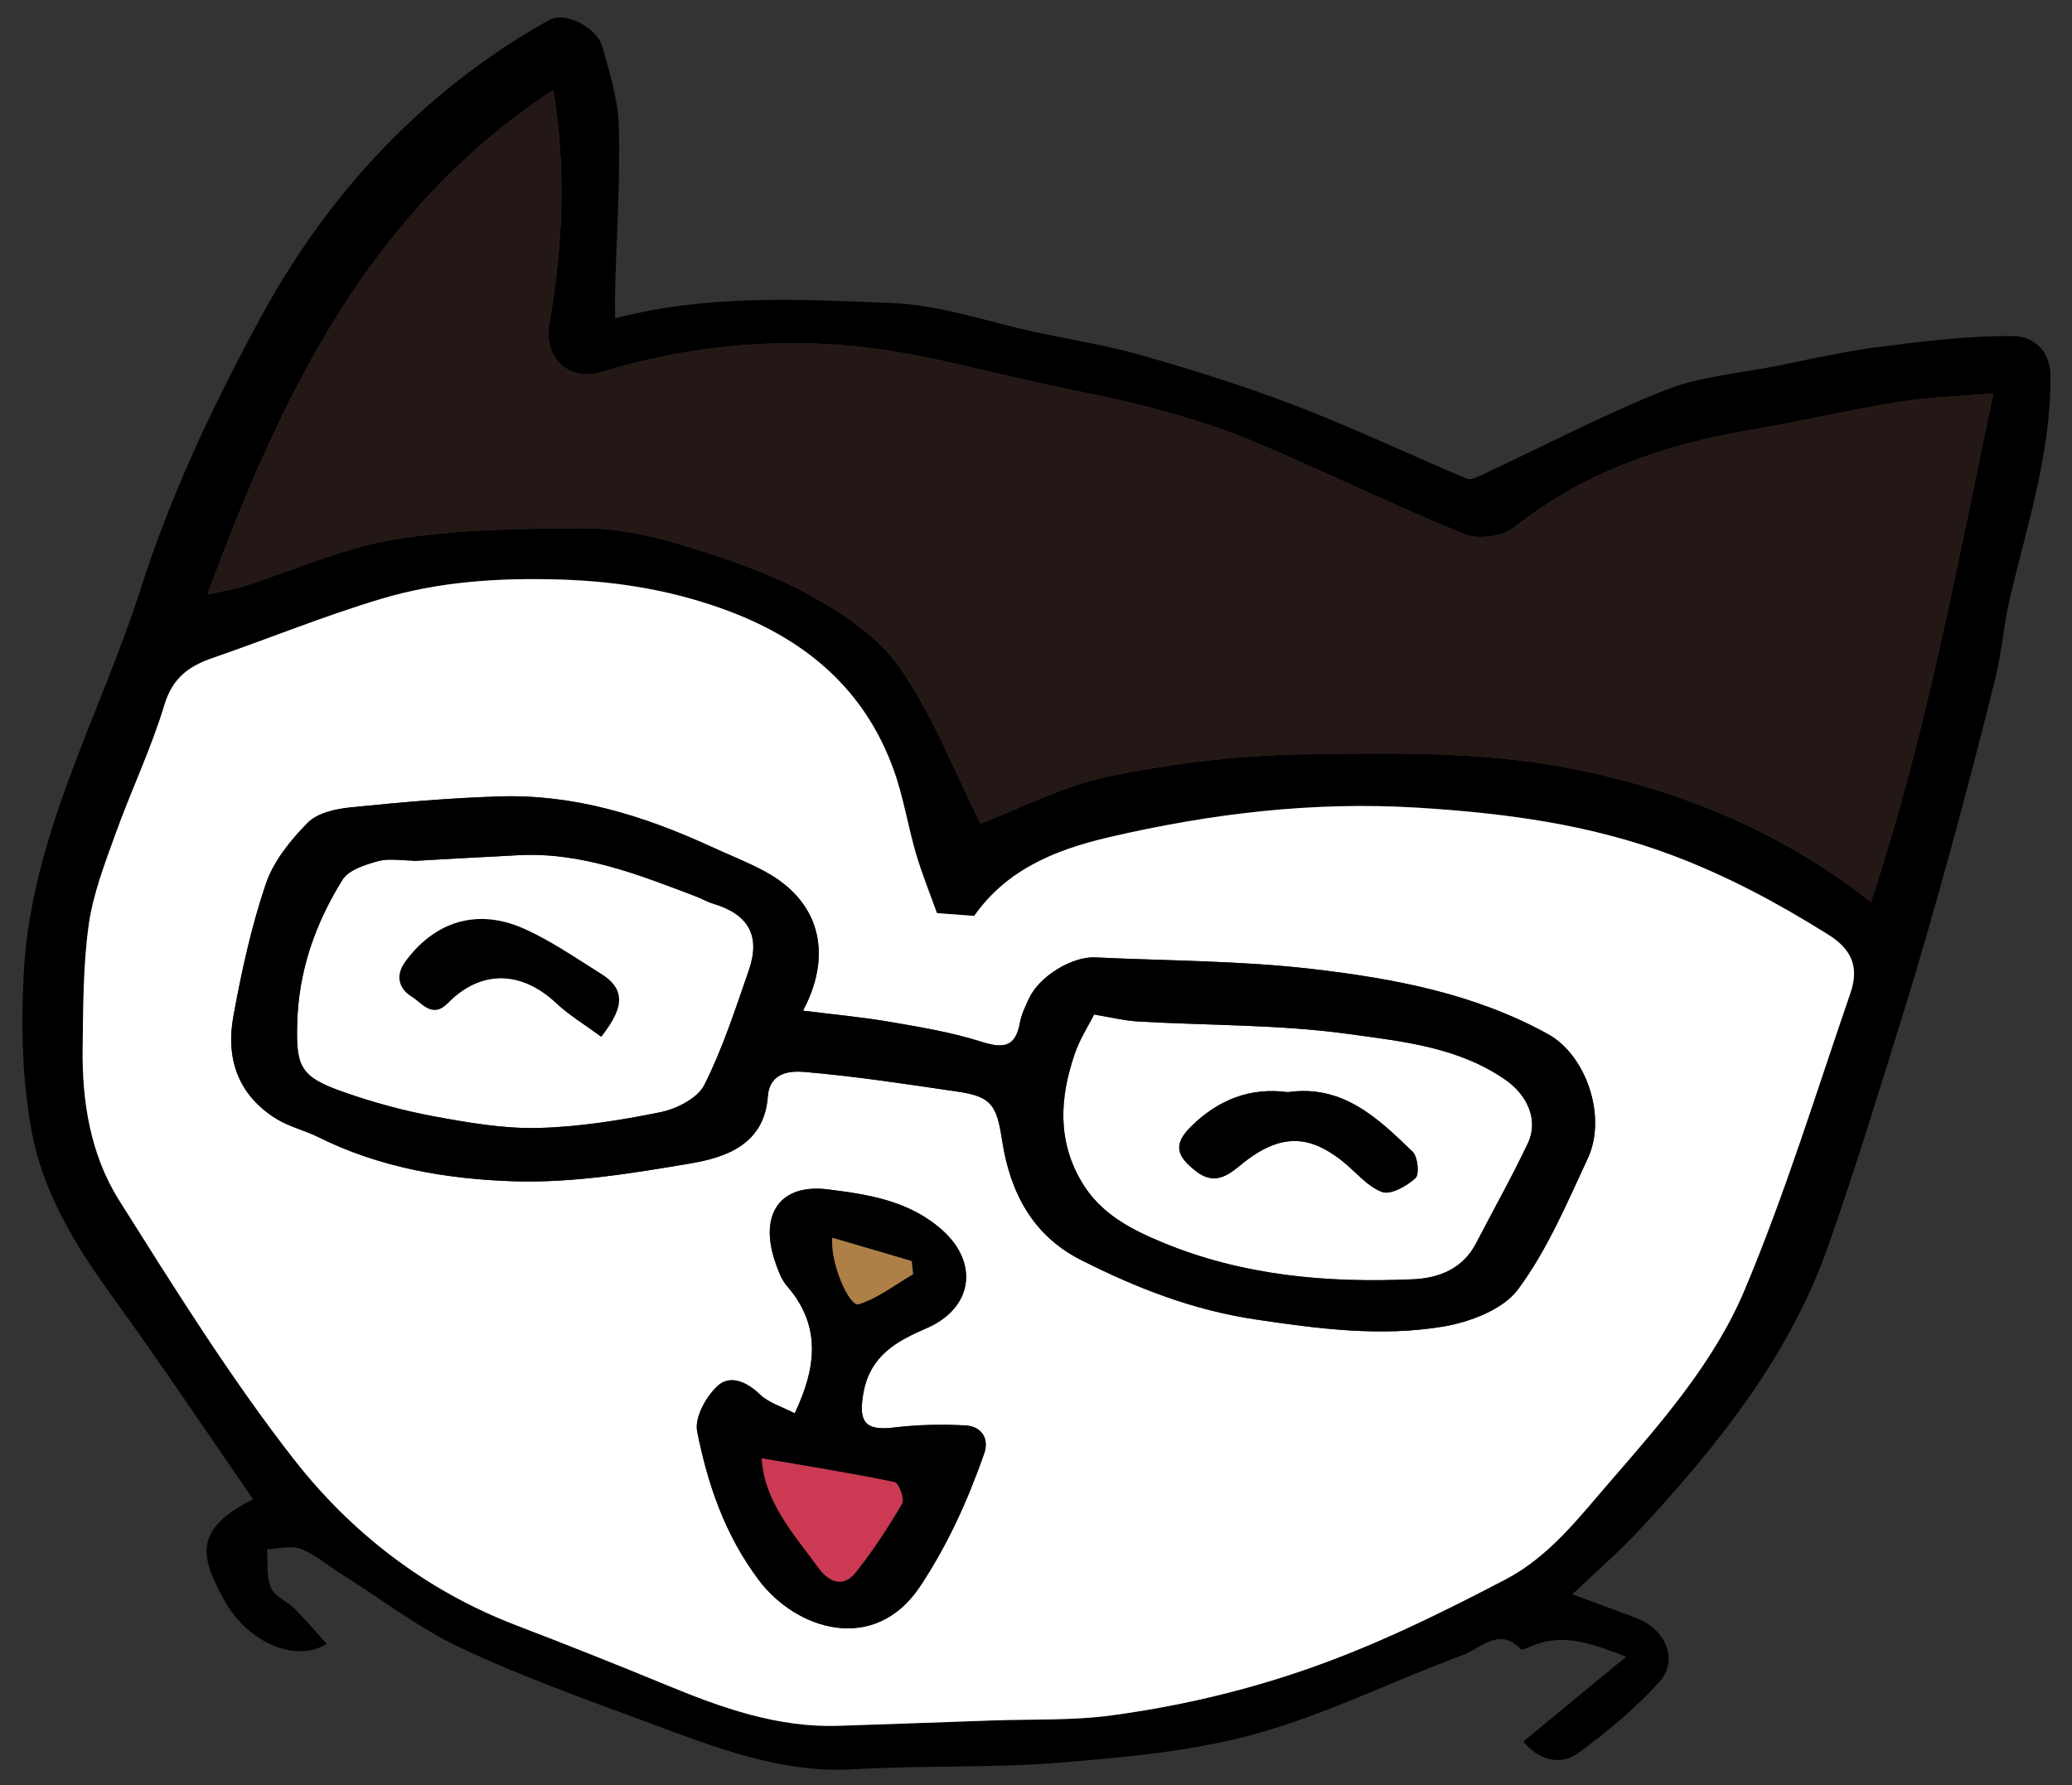
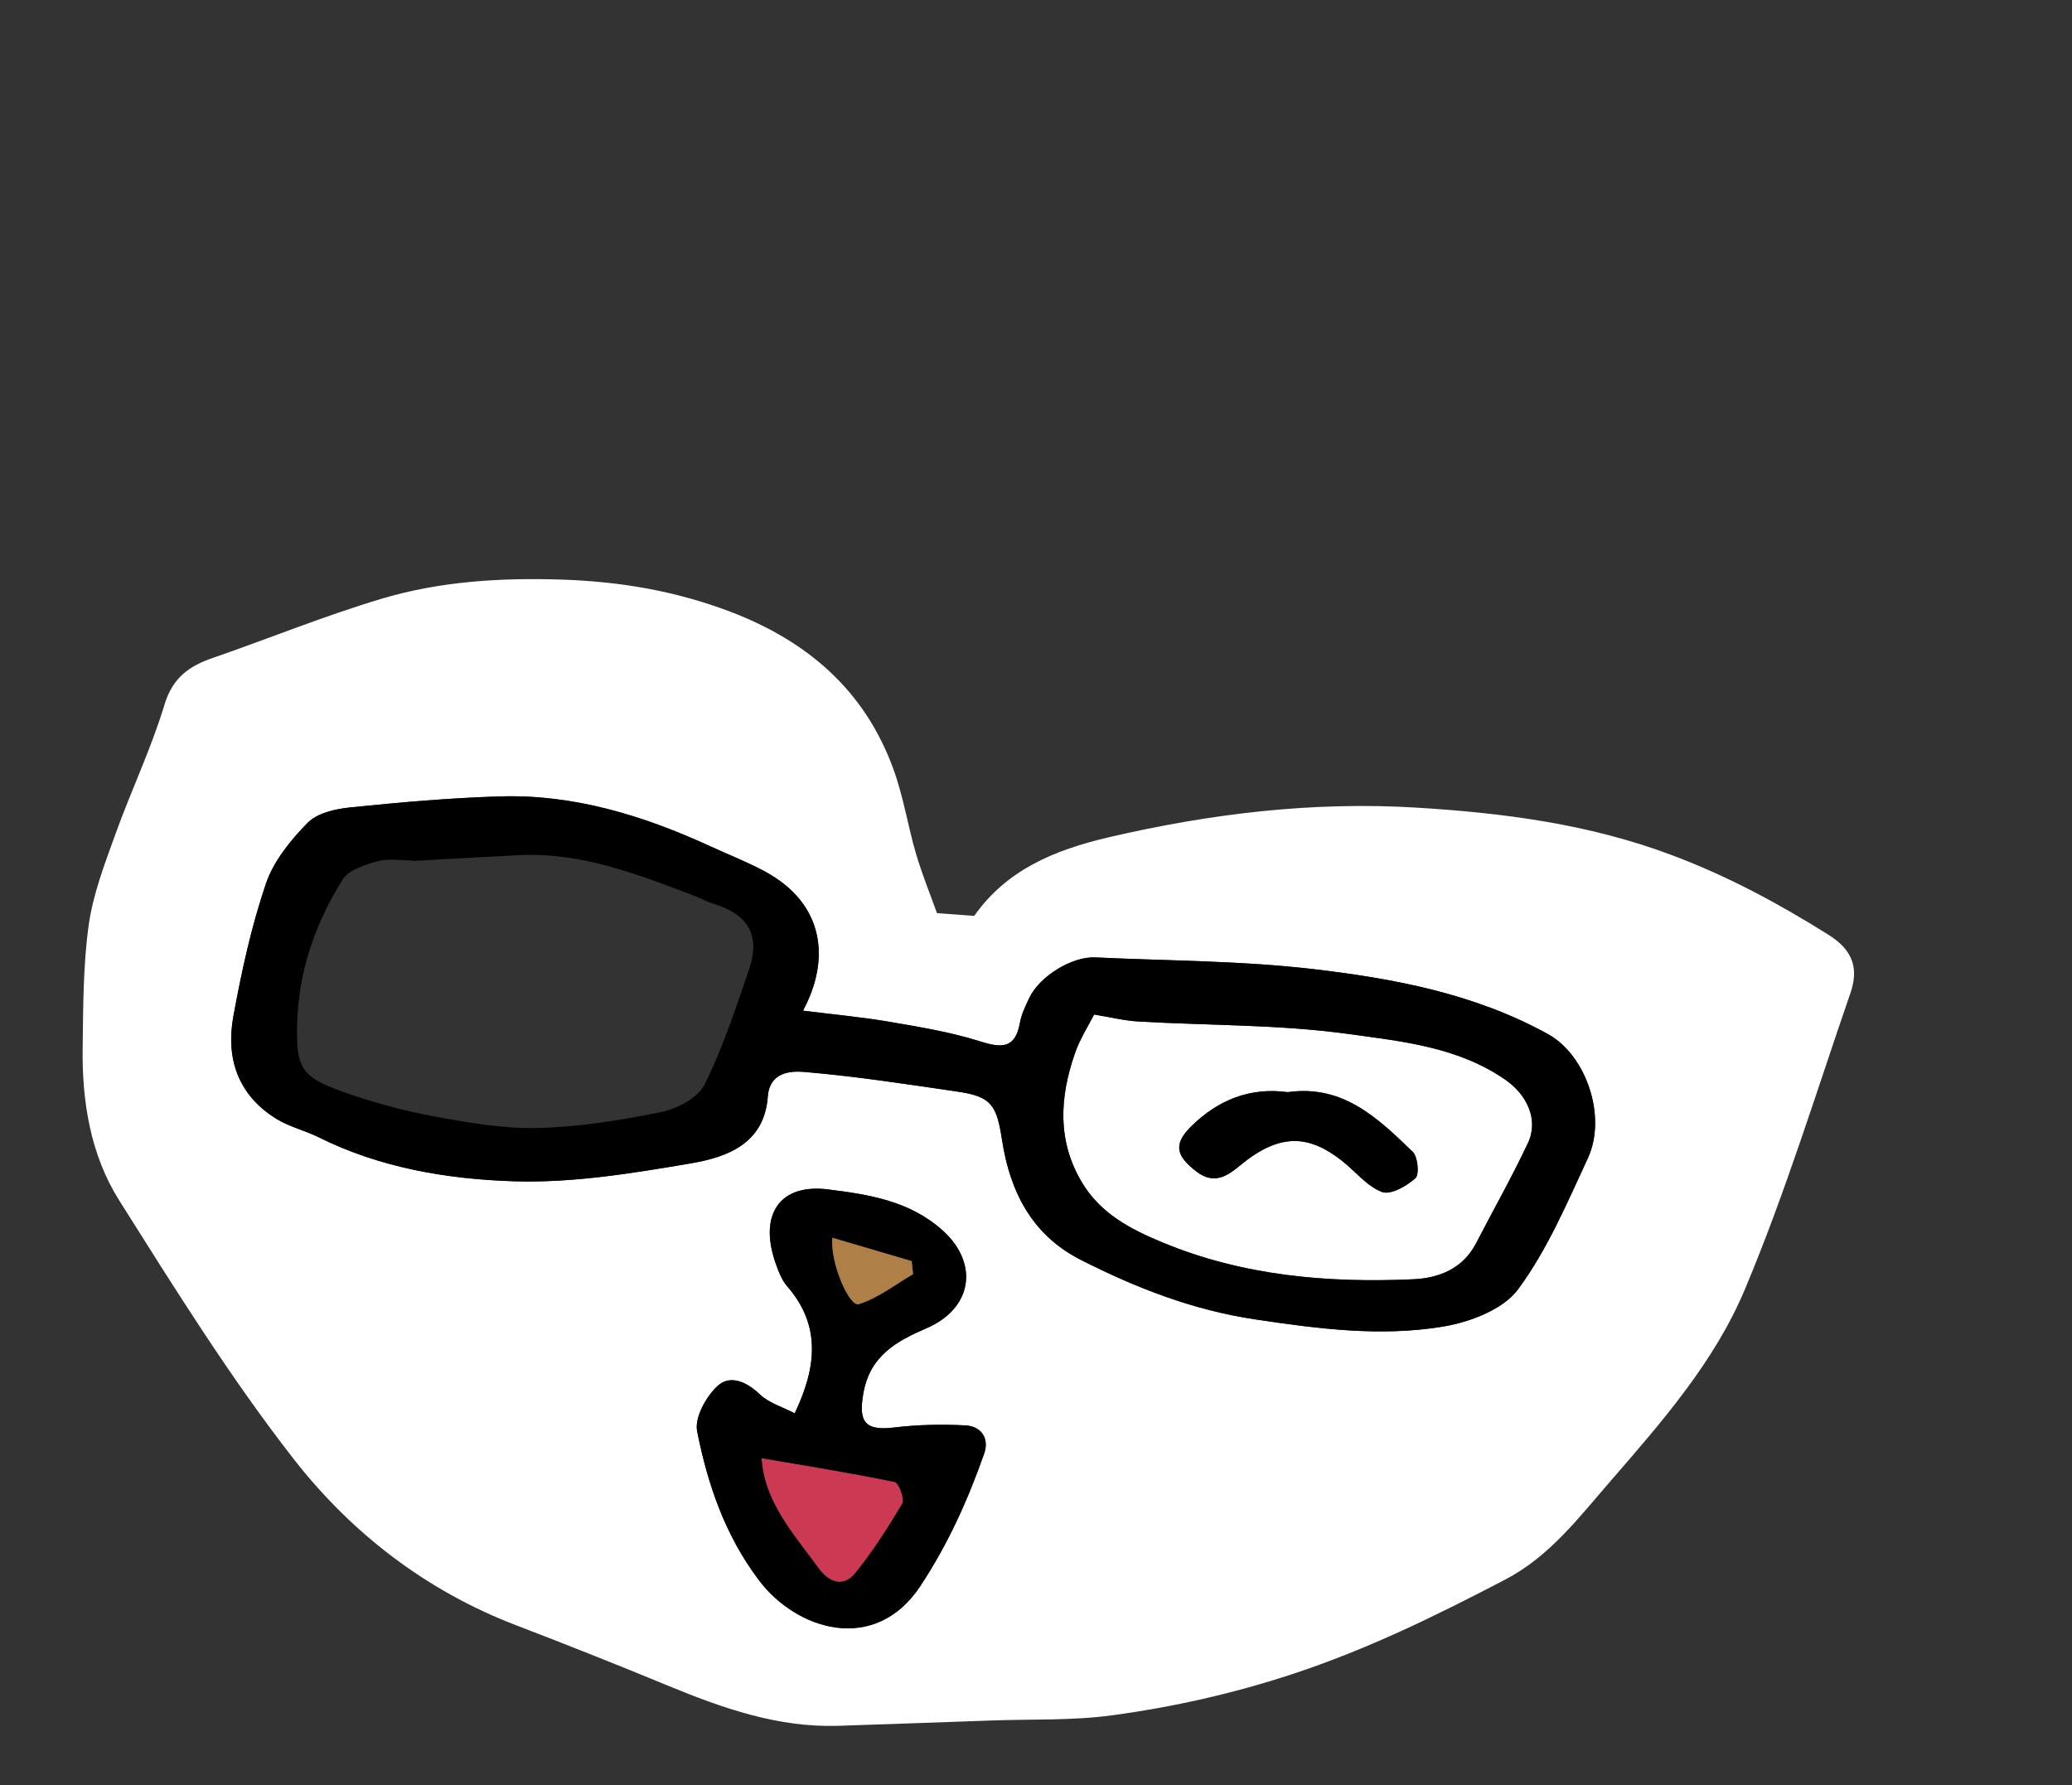
<svg xmlns="http://www.w3.org/2000/svg" version="1.1" id="レイヤー_1" x="0px" y="0px" width="192.667px" height="166px" viewBox="0 0 192.667 166" enable-background="new 0 0 192.667 166" xml:space="preserve">
  <rect x="0" y="0" width="192.667" height="166" fill="#333333" stroke="none" />
  <g id="XMLID_1_">
    <g>
      <path fill="#CB3953" d="M83.906,139.818c-1.32,2.24-2.74,4.45-4.37,6.47c-1.15,1.431-2.51,0.82-3.43-0.46    c-2.33-3.189-5.06-6.189-5.29-10.22c4.18,0.71,8.29,1.37,12.37,2.21C83.576,137.898,84.146,139.408,83.906,139.818z" />
-       <path d="M55.926,90.578c2.54,1.59,1.82,3.49-0.02,5.851c-1.49-1.101-2.96-1.98-4.18-3.12c-3.23-3.04-7-3.15-10.07-0.021    c-1.47,1.49-2.42-0.01-3.35-0.58c-1.2-0.729-1.59-1.949-0.63-3.27c2.71-3.71,6.63-4.99,10.92-3.13    C51.166,87.429,53.526,89.078,55.926,90.578z" />
-       <path fill="#FFFFFF" d="M35.136,80.088c1.01-0.28,2.15-0.06,3.23-0.06c0,0.01,0.01,0.03,0.01,0.04c3.3-0.18,6.59-0.38,9.89-0.54    c5.85-0.29,11.14,1.82,16.45,3.84c0.52,0.19,1,0.49,1.53,0.65c3.36,0.99,4.51,2.99,3.37,6.26c-1.25,3.59-2.42,7.24-4.12,10.61    c-0.62,1.239-2.56,2.229-4.07,2.54c-3.75,0.76-7.59,1.38-11.41,1.47c-3.23,0.08-6.51-0.5-9.72-1.09    c-2.85-0.53-5.69-1.311-8.43-2.28c-3.92-1.38-4.34-2.31-4.23-6.33c0.12-4.89,1.68-9.32,4.21-13.38    C32.416,80.898,33.946,80.418,35.136,80.088z M41.656,93.288c3.07-3.13,6.84-3.02,10.07,0.021c1.22,1.14,2.69,2.02,4.18,3.12    c1.84-2.36,2.56-4.261,0.02-5.851c-2.4-1.5-4.76-3.149-7.33-4.27c-4.29-1.86-8.21-0.58-10.92,3.13c-0.96,1.32-0.57,2.54,0.63,3.27    C39.236,93.278,40.186,94.778,41.656,93.288z" />
-       <path d="M27.286,135.658c5.37,6.891,12.3,12.26,20.66,15.47c4.75,1.82,9.48,3.7,14.18,5.641c5.07,2.09,10.2,3.899,15.79,3.729    c4.8-0.159,9.59-0.33,14.38-0.5c3.71-0.13,7.46,0.021,11.12-0.479c5.689-0.771,11.26-2.021,16.779-3.84    c6.931-2.28,13.36-5.431,19.75-8.771c4.15-2.16,6.88-5.8,9.88-9.25c4.771-5.5,9.62-11.06,12.42-17.74    c3.771-8.97,6.631-18.319,9.811-27.54c0.79-2.289,0.28-4.01-2.07-5.47c-4.63-2.899-9.35-5.44-14.52-7.38    c-7.7-2.9-15.69-3.93-23.73-4.42c-9.64-0.59-19.149,0.55-28.609,2.75c-5.19,1.21-9.551,3.08-12.541,7.32    c-1.13-0.08-2.1-0.16-3.46-0.261c-0.67-1.85-1.4-3.66-1.95-5.52c-0.77-2.63-1.18-5.37-2.12-7.92    c-2.65-7.26-7.94-11.83-15.09-14.57c-5.12-1.95-10.28-2.83-15.77-3.01c-5.74-0.18-11.34,0.17-16.77,1.8    c-5.28,1.58-10.41,3.68-15.62,5.48c-2.23,0.76-3.76,1.85-4.52,4.38c-1.24,4.11-3.13,8.03-4.58,12.09    c-0.99,2.74-2.06,5.53-2.46,8.39c-0.52,3.761-0.51,7.61-0.56,11.42c-0.07,4.98,0.73,9.92,3.37,14.131    C16.216,119.778,21.356,128.038,27.286,135.658z M51.076,30.088c1.25-7.1,1.6-14.24,0.37-21.73    c-17.04,11.23-25.24,28.16-32.16,46.93c1.54-0.35,2.48-0.49,3.38-0.77c4.64-1.47,9.17-3.55,13.92-4.33    c5.75-0.95,11.69-1.03,17.55-1.06c2.96-0.02,6.03,0.58,8.89,1.44c4.07,1.23,8.2,2.58,11.92,4.59c3.24,1.76,6.68,4,8.72,6.93    c3.12,4.49,5.12,9.76,7.5,14.51c3.779-1.44,7.75-3.54,11.97-4.4c5.91-1.21,12-1.96,18.03-2.05c8.01-0.12,16.18-0.27,24,1.15    c10.39,1.9,20.27,5.86,28.8,12.59c5.149-15.46,8-31.33,11.399-47.3c-3.35,0.28-6.14,0.35-8.87,0.8    c-4.659,0.76-9.26,1.83-13.909,2.63c-7.96,1.36-15.36,3.92-21.801,9.04c-1.069,0.84-3.33,1.14-4.6,0.62    c-6.53-2.66-12.88-5.77-19.38-8.53c-2.96-1.26-6.061-2.21-9.16-3.07c-3.29-0.9-6.64-1.54-9.979-2.24    c-6.12-1.29-12.201-3.08-18.391-3.66c-7.84-0.74-15.71,0.08-23.33,2.42C52.836,35.548,50.526,33.218,51.076,30.088z     M190.667,35.008c0.029,7.07-2.12,13.68-3.73,20.42c-0.59,2.46-0.76,5.01-1.36,7.46c-1.3,5.35-2.71,10.68-4.159,16    c-1.381,5.01-2.79,10.02-4.33,14.98c-2.28,7.34-4.521,14.7-7.07,21.95c-3.61,10.271-10.271,18.6-17.57,26.46    c-1.83,1.97-3.88,3.74-6.24,5.99c2.351,0.87,4.171,1.53,5.98,2.22c2.69,1.03,3.92,3.89,2.12,5.91c-2.22,2.479-4.86,4.65-7.55,6.63    c-1.721,1.26-3.761,0.6-5.11-1.07c3.05-2.52,6.12-5.04,9.57-7.89c-3.25-1.24-5.851-2.21-8.73-1.01c-0.35,0.14-0.96,0.43-1.08,0.3    c-2.029-2.1-3.72-0.06-5.359,0.55c-6.46,2.38-12.681,5.51-19.271,7.33c-5.859,1.63-12.07,2.18-18.17,2.68    c-6.35,0.521-12.76,0.24-19.13,0.62c-7.02,0.42-13.27-2.16-19.6-4.489c-5.74-2.131-11.53-4.2-17.06-6.811    c-3.86-1.82-7.32-4.49-10.96-6.78c-1.29-0.819-2.49-1.859-3.88-2.409c-0.91-0.36-2.09,0-3.15,0.029c0.1,1.2-0.08,2.521,0.36,3.57    c0.35,0.82,1.52,1.27,2.23,1.979c1.02,1.03,1.95,2.141,2.97,3.261c-2.99,1.81-7.5-0.19-9.66-4.29c-1.92-3.641-2.96-6.3,2.81-9.17    c-4.42-6.4-8.79-12.92-13.39-19.271c-3.27-4.53-6.13-9.35-7.17-14.76c-0.92-4.84-1.03-9.93-0.77-14.88    c0.66-12.79,7.09-23.92,10.89-35.81c2.8-8.75,6.7-16.99,11.06-25.03c5.64-10.43,13.26-19.12,23.25-25.62    c1.22-0.79,2.47-1.55,3.75-2.23c1.41-0.75,4.36,0.71,4.87,2.57c0.67,2.43,1.46,4.92,1.52,7.39c0.12,5.04-0.21,10.09-0.35,15.13    c-0.02,0.82,0,1.63,0,2.69c8.63-2.27,17.25-1.76,25.79-1.42c4.48,0.17,8.9,1.76,13.34,2.71c3.341,0.72,6.73,1.24,9.99,2.19    c4.79,1.38,9.561,2.87,14.21,4.66c5.36,2.07,10.57,4.53,15.86,6.77c0.35,0.14,0.939-0.14,1.359-0.33    c5.69-2.66,11.28-5.59,17.11-7.91c3.21-1.28,6.82-1.54,10.25-2.23c3.19-0.63,6.37-1.37,9.6-1.78c4.16-0.53,8.36-1.06,12.54-1.01    C188.846,31.278,190.656,32.368,190.667,35.008z" />
      <path fill="#FFFFFF" d="M70.546,146.929c3.48,4.649,10.77,6.979,15.02,0.59c2.58-3.9,4.42-7.99,5.94-12.311    c0.51-1.42-0.24-2.569-1.74-2.649c-2.18-0.11-4.4-0.07-6.57,0.189c-2.76,0.341-3.4-0.479-2.91-3.21    c0.63-3.479,3.08-4.81,5.88-6.02c4.29-1.86,4.85-6.021,1.53-9.05c-3.08-2.801-6.92-3.38-10.66-3.851    c-4.56-0.59-6.49,2.36-4.92,6.84c0.26,0.75,0.56,1.561,1.07,2.15c3.2,3.68,2.73,7.58,0.71,11.83c-1.16-0.61-2.43-0.97-3.26-1.78    c-1.25-1.2-2.79-1.819-3.92-0.76c-1.07,0.99-2.15,2.95-1.89,4.22C65.806,138.049,67.406,142.748,70.546,146.929z M85.176,79.398    c0.55,1.86,1.28,3.67,1.95,5.52c1.36,0.101,2.33,0.181,3.46,0.261c2.99-4.24,7.35-6.11,12.541-7.32    c9.46-2.2,18.97-3.34,28.609-2.75c8.04,0.49,16.03,1.52,23.73,4.42c5.17,1.94,9.89,4.48,14.52,7.38    c2.351,1.46,2.86,3.181,2.07,5.47c-3.18,9.221-6.04,18.57-9.811,27.54c-2.8,6.681-7.649,12.24-12.42,17.74    c-3,3.45-5.729,7.09-9.88,9.25c-6.39,3.34-12.819,6.49-19.75,8.771c-5.52,1.819-11.09,3.069-16.779,3.84    c-3.66,0.5-7.41,0.35-11.12,0.479c-4.791,0.17-9.581,0.341-14.38,0.5c-5.59,0.17-10.72-1.64-15.79-3.729    c-4.7-1.94-9.43-3.82-14.18-5.641c-8.36-3.21-15.29-8.579-20.66-15.47c-5.93-7.62-11.07-15.88-16.23-24.069    c-2.64-4.211-3.44-9.15-3.37-14.131c0.05-3.81,0.04-7.659,0.56-11.42c0.4-2.86,1.47-5.65,2.46-8.39    c1.45-4.06,3.34-7.98,4.58-12.09c0.76-2.53,2.29-3.62,4.52-4.38c5.21-1.8,10.34-3.9,15.62-5.48c5.43-1.63,11.03-1.98,16.77-1.8    c5.49,0.18,10.65,1.06,15.77,3.01c7.15,2.74,12.44,7.31,15.09,14.57C83.996,74.028,84.406,76.769,85.176,79.398z M93.186,106.078    c0.73,4.73,2.77,8.78,7.3,11.08c5.16,2.62,10.431,4.681,16.28,5.55c5.81,0.87,11.6,1.62,17.37,0.67    c2.51-0.409,5.62-1.579,7.02-3.47c2.71-3.66,4.55-8.01,6.49-12.189c1.8-3.88-0.15-9.58-3.69-11.54    c-6.819-3.771-14.35-5.181-21.909-6.061c-6.681-0.779-13.46-0.76-20.2-1.08c-2.16-0.109-5.21,1.761-6.16,3.811    c-0.34,0.729-0.71,1.49-0.85,2.279c-0.431,2.4-1.69,2.351-3.69,1.721c-2.69-0.851-5.51-1.32-8.3-1.8    c-2.65-0.46-5.33-0.7-8.18-1.061c2.55-4.729,2.03-9.93-3.55-12.95c-1.61-0.87-3.34-1.54-5.01-2.31    c-6.25-2.87-12.74-4.89-19.69-4.66c-4.62,0.14-9.24,0.55-13.84,1.02c-1.39,0.14-3.08,0.52-3.98,1.44    c-1.59,1.62-3.17,3.57-3.88,5.68c-1.35,3.98-2.25,8.13-3.01,12.27c-0.73,3.93,0.41,7.36,3.99,9.57    c1.19,0.739,2.63,1.069,3.9,1.699c5.73,2.86,11.98,3.91,18.2,4.11c5.45,0.17,10.99-0.74,16.4-1.66c3.39-0.57,6.87-1.81,7.2-6.22    c0.17-2.28,2.11-2.4,3.41-2.29c4.78,0.41,9.54,1.14,14.29,1.84C92.266,101.988,92.686,102.858,93.186,106.078z" />
      <path fill="#FFFFFF" d="M124.756,107.929c1.26,0.979,2.33,2.38,3.739,2.92c0.801,0.31,2.301-0.54,3.12-1.28    c0.38-0.34,0.221-2-0.26-2.46c-3.22-3.1-6.47-6.27-11.61-5.54c-3.479-0.47-6.46,0.7-8.97,3.17c-1.68,1.66-1.45,2.73,0.47,4.21    c1.721,1.32,2.99,0.32,4.15-0.63C119.136,105.238,121.836,105.648,124.756,107.929z M139.996,100.429    c1.971,1.37,3.12,3.689,2.07,5.899c-1.49,3.15-3.21,6.2-4.81,9.29c-1.23,2.37-3.44,3.24-5.83,3.351    c-7.99,0.359-15.88-0.32-23.37-3.44c-2.94-1.22-5.71-2.67-7.43-5.53c-2.341-3.89-2.091-7.939-0.681-12.02    c0.471-1.37,1.28-2.62,1.79-3.63c1.53,0.25,2.84,0.58,4.16,0.649c6.51,0.38,13.07,0.271,19.5,1.16    C130.376,96.849,135.586,97.358,139.996,100.429z" />
      <path d="M83.906,139.818c0.24-0.41-0.33-1.92-0.72-2c-4.08-0.84-8.19-1.5-12.37-2.21c0.23,4.03,2.96,7.03,5.29,10.22    c0.92,1.28,2.28,1.891,3.43,0.46C81.166,144.269,82.586,142.059,83.906,139.818z M89.766,132.559c1.5,0.08,2.25,1.229,1.74,2.649    c-1.521,4.32-3.36,8.41-5.94,12.311c-4.25,6.39-11.54,4.06-15.02-0.59c-3.14-4.181-4.74-8.88-5.72-13.811    c-0.26-1.27,0.82-3.229,1.89-4.22c1.13-1.06,2.67-0.44,3.92,0.76c0.83,0.811,2.1,1.17,3.26,1.78c2.02-4.25,2.49-8.15-0.71-11.83    c-0.51-0.59-0.81-1.4-1.07-2.15c-1.57-4.479,0.36-7.43,4.92-6.84c3.74,0.471,7.58,1.05,10.66,3.851    c3.32,3.029,2.76,7.189-1.53,9.05c-2.8,1.21-5.25,2.54-5.88,6.02c-0.49,2.73,0.15,3.551,2.91,3.21    C85.366,132.488,87.586,132.448,89.766,132.559z M84.906,118.498c-0.04-0.409-0.08-0.81-0.13-1.22c-2.42-0.71-4.85-1.42-7.38-2.17    c-0.23,2.3,1.57,6.46,2.46,6.18C81.656,120.719,83.236,119.469,84.906,118.498z" />
      <path d="M40.296,103.809c3.21,0.59,6.49,1.17,9.72,1.09c3.82-0.09,7.66-0.71,11.41-1.47c1.51-0.311,3.45-1.301,4.07-2.54    c1.7-3.37,2.87-7.021,4.12-10.61c1.14-3.27-0.01-5.27-3.37-6.26c-0.53-0.16-1.01-0.46-1.53-0.65c-5.31-2.02-10.6-4.13-16.45-3.84    c-3.3,0.16-6.59,0.36-9.89,0.54c0-0.01-0.01-0.03-0.01-0.04c-1.08,0-2.22-0.22-3.23,0.06c-1.19,0.33-2.72,0.81-3.29,1.73    c-2.53,4.06-4.09,8.49-4.21,13.38c-0.11,4.021,0.31,4.95,4.23,6.33C34.606,102.498,37.446,103.278,40.296,103.809z     M142.066,106.328c1.05-2.21-0.1-4.529-2.07-5.899c-4.409-3.07-9.619-3.58-14.6-4.271c-6.43-0.89-12.99-0.78-19.5-1.16    c-1.32-0.069-2.63-0.399-4.16-0.649c-0.51,1.01-1.319,2.26-1.79,3.63c-1.41,4.08-1.66,8.13,0.681,12.02    c1.72,2.86,4.489,4.311,7.43,5.53c7.49,3.12,15.38,3.8,23.37,3.44c2.39-0.11,4.6-0.98,5.83-3.351    C138.856,112.528,140.576,109.479,142.066,106.328z M122.046,90.118c7.56,0.88,15.09,2.29,21.909,6.061    c3.54,1.96,5.49,7.66,3.69,11.54c-1.94,4.18-3.78,8.529-6.49,12.189c-1.399,1.891-4.51,3.061-7.02,3.47    c-5.771,0.95-11.561,0.2-17.37-0.67c-5.85-0.869-11.12-2.93-16.28-5.55c-4.53-2.3-6.569-6.35-7.3-11.08    c-0.5-3.22-0.92-4.09-4.09-4.55c-4.75-0.7-9.51-1.43-14.29-1.84c-1.3-0.11-3.24,0.01-3.41,2.29c-0.33,4.41-3.81,5.649-7.2,6.22    c-5.41,0.92-10.95,1.83-16.4,1.66c-6.22-0.2-12.47-1.25-18.2-4.11c-1.27-0.63-2.71-0.96-3.9-1.699    c-3.58-2.21-4.72-5.641-3.99-9.57c0.76-4.14,1.66-8.29,3.01-12.27c0.71-2.11,2.29-4.06,3.88-5.68c0.9-0.92,2.59-1.3,3.98-1.44    c4.6-0.47,9.22-0.88,13.84-1.02c6.95-0.23,13.44,1.79,19.69,4.66c1.67,0.77,3.4,1.44,5.01,2.31c5.58,3.02,6.1,8.22,3.55,12.95    c2.85,0.36,5.53,0.601,8.18,1.061c2.79,0.479,5.61,0.949,8.3,1.8c2,0.63,3.26,0.68,3.69-1.721c0.14-0.789,0.51-1.55,0.85-2.279    c0.95-2.05,4-3.92,6.16-3.811C108.586,89.358,115.366,89.339,122.046,90.118z" />
      <path d="M131.616,109.568c-0.819,0.74-2.319,1.59-3.12,1.28c-1.409-0.54-2.479-1.94-3.739-2.92c-2.92-2.28-5.62-2.69-9.36,0.39    c-1.16,0.95-2.43,1.95-4.15,0.63c-1.92-1.479-2.149-2.55-0.47-4.21c2.51-2.47,5.49-3.64,8.97-3.17    c5.141-0.729,8.391,2.44,11.61,5.54C131.836,107.568,131.996,109.229,131.616,109.568z" />
-       <path fill="#231815" d="M22.666,54.519c-0.9,0.28-1.84,0.42-3.38,0.77c6.92-18.77,15.12-35.7,32.16-46.93    c1.23,7.49,0.88,14.63-0.37,21.73c-0.55,3.13,1.76,5.46,4.87,4.51c7.62-2.34,15.49-3.16,23.33-2.42    c6.19,0.58,12.271,2.37,18.391,3.66c3.34,0.7,6.689,1.34,9.979,2.24c3.1,0.86,6.2,1.81,9.16,3.07c6.5,2.76,12.85,5.87,19.38,8.53    c1.27,0.52,3.53,0.22,4.6-0.62c6.44-5.12,13.841-7.68,21.801-9.04c4.649-0.8,9.25-1.87,13.909-2.63c2.73-0.45,5.521-0.52,8.87-0.8    c-3.399,15.97-6.25,31.84-11.399,47.3c-8.53-6.73-18.41-10.69-28.8-12.59c-7.82-1.42-15.99-1.27-24-1.15    c-6.03,0.09-12.12,0.84-18.03,2.05c-4.22,0.86-8.19,2.96-11.97,4.4c-2.38-4.75-4.38-10.02-7.5-14.51    c-2.04-2.93-5.48-5.17-8.72-6.93c-3.72-2.01-7.85-3.36-11.92-4.59c-2.86-0.86-5.93-1.46-8.89-1.44    c-5.86,0.03-11.8,0.11-17.55,1.06C31.836,50.968,27.306,53.048,22.666,54.519z" />
      <path fill="#AE8047" d="M79.856,121.288c-0.89,0.28-2.69-3.88-2.46-6.18c2.53,0.75,4.96,1.46,7.38,2.17    c0.05,0.41,0.09,0.811,0.13,1.22C83.236,119.469,81.656,120.719,79.856,121.288z" />
    </g>
    <g>
	</g>
  </g>
  <g>
</g>
  <g>
</g>
  <g>
</g>
  <g>
</g>
  <g>
</g>
  <g>
</g>
</svg>